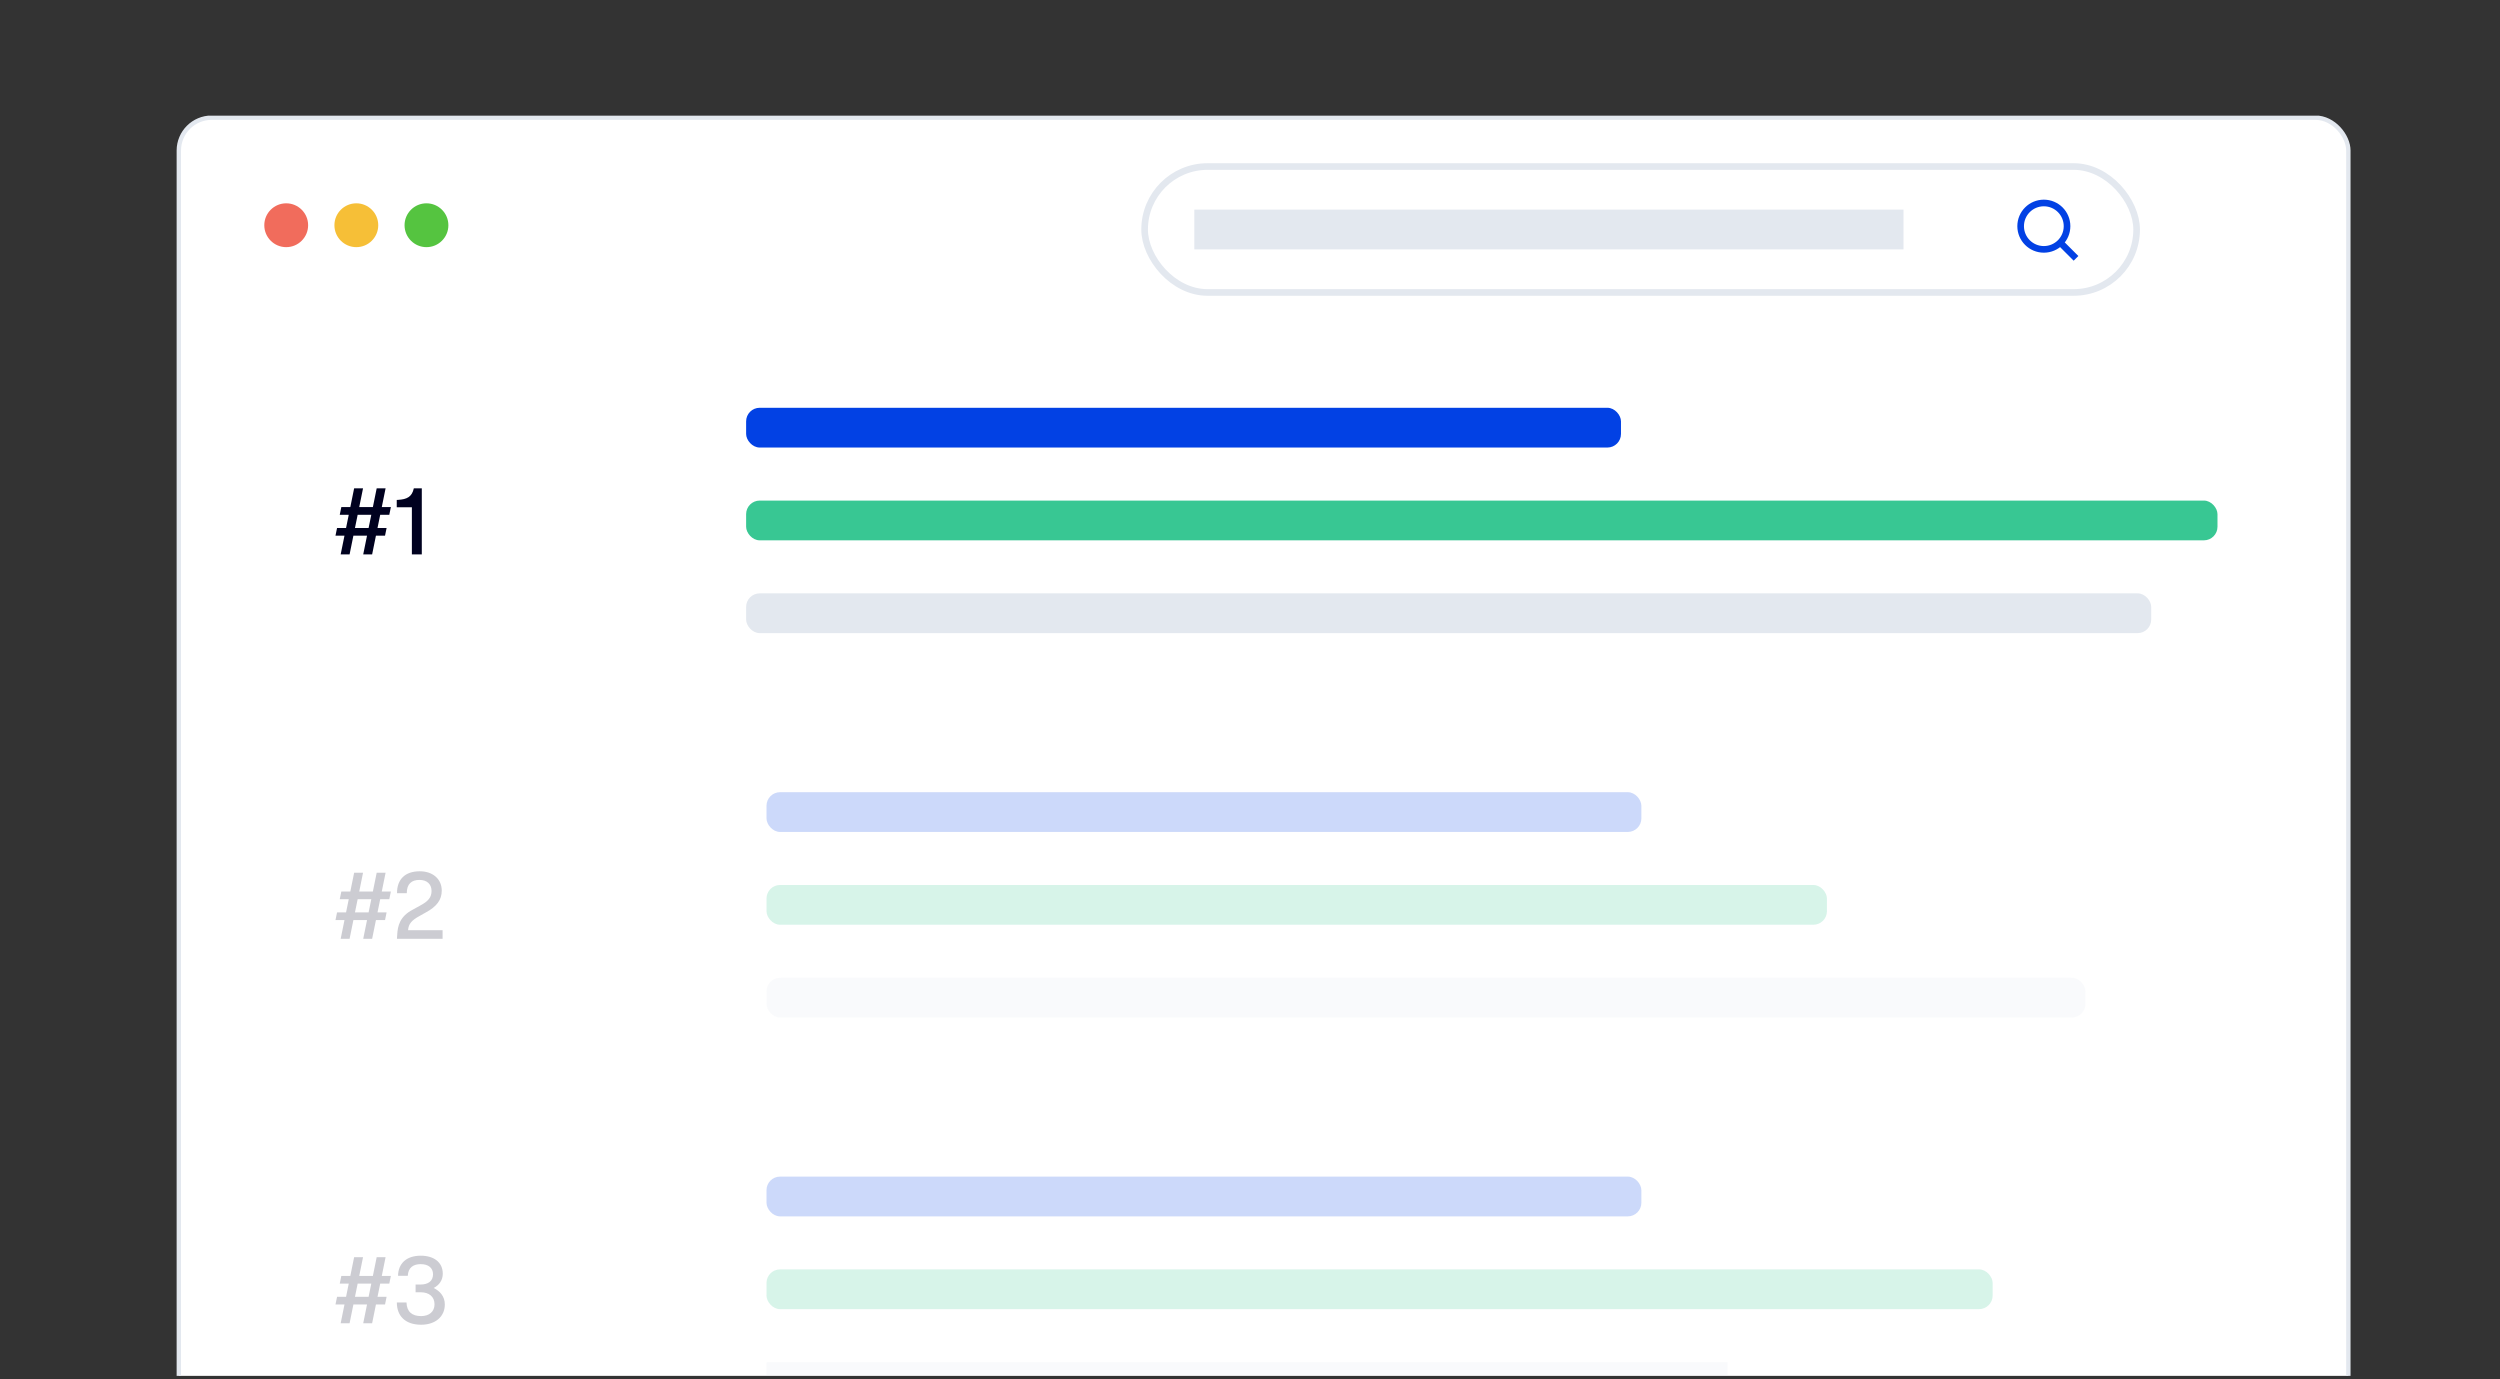
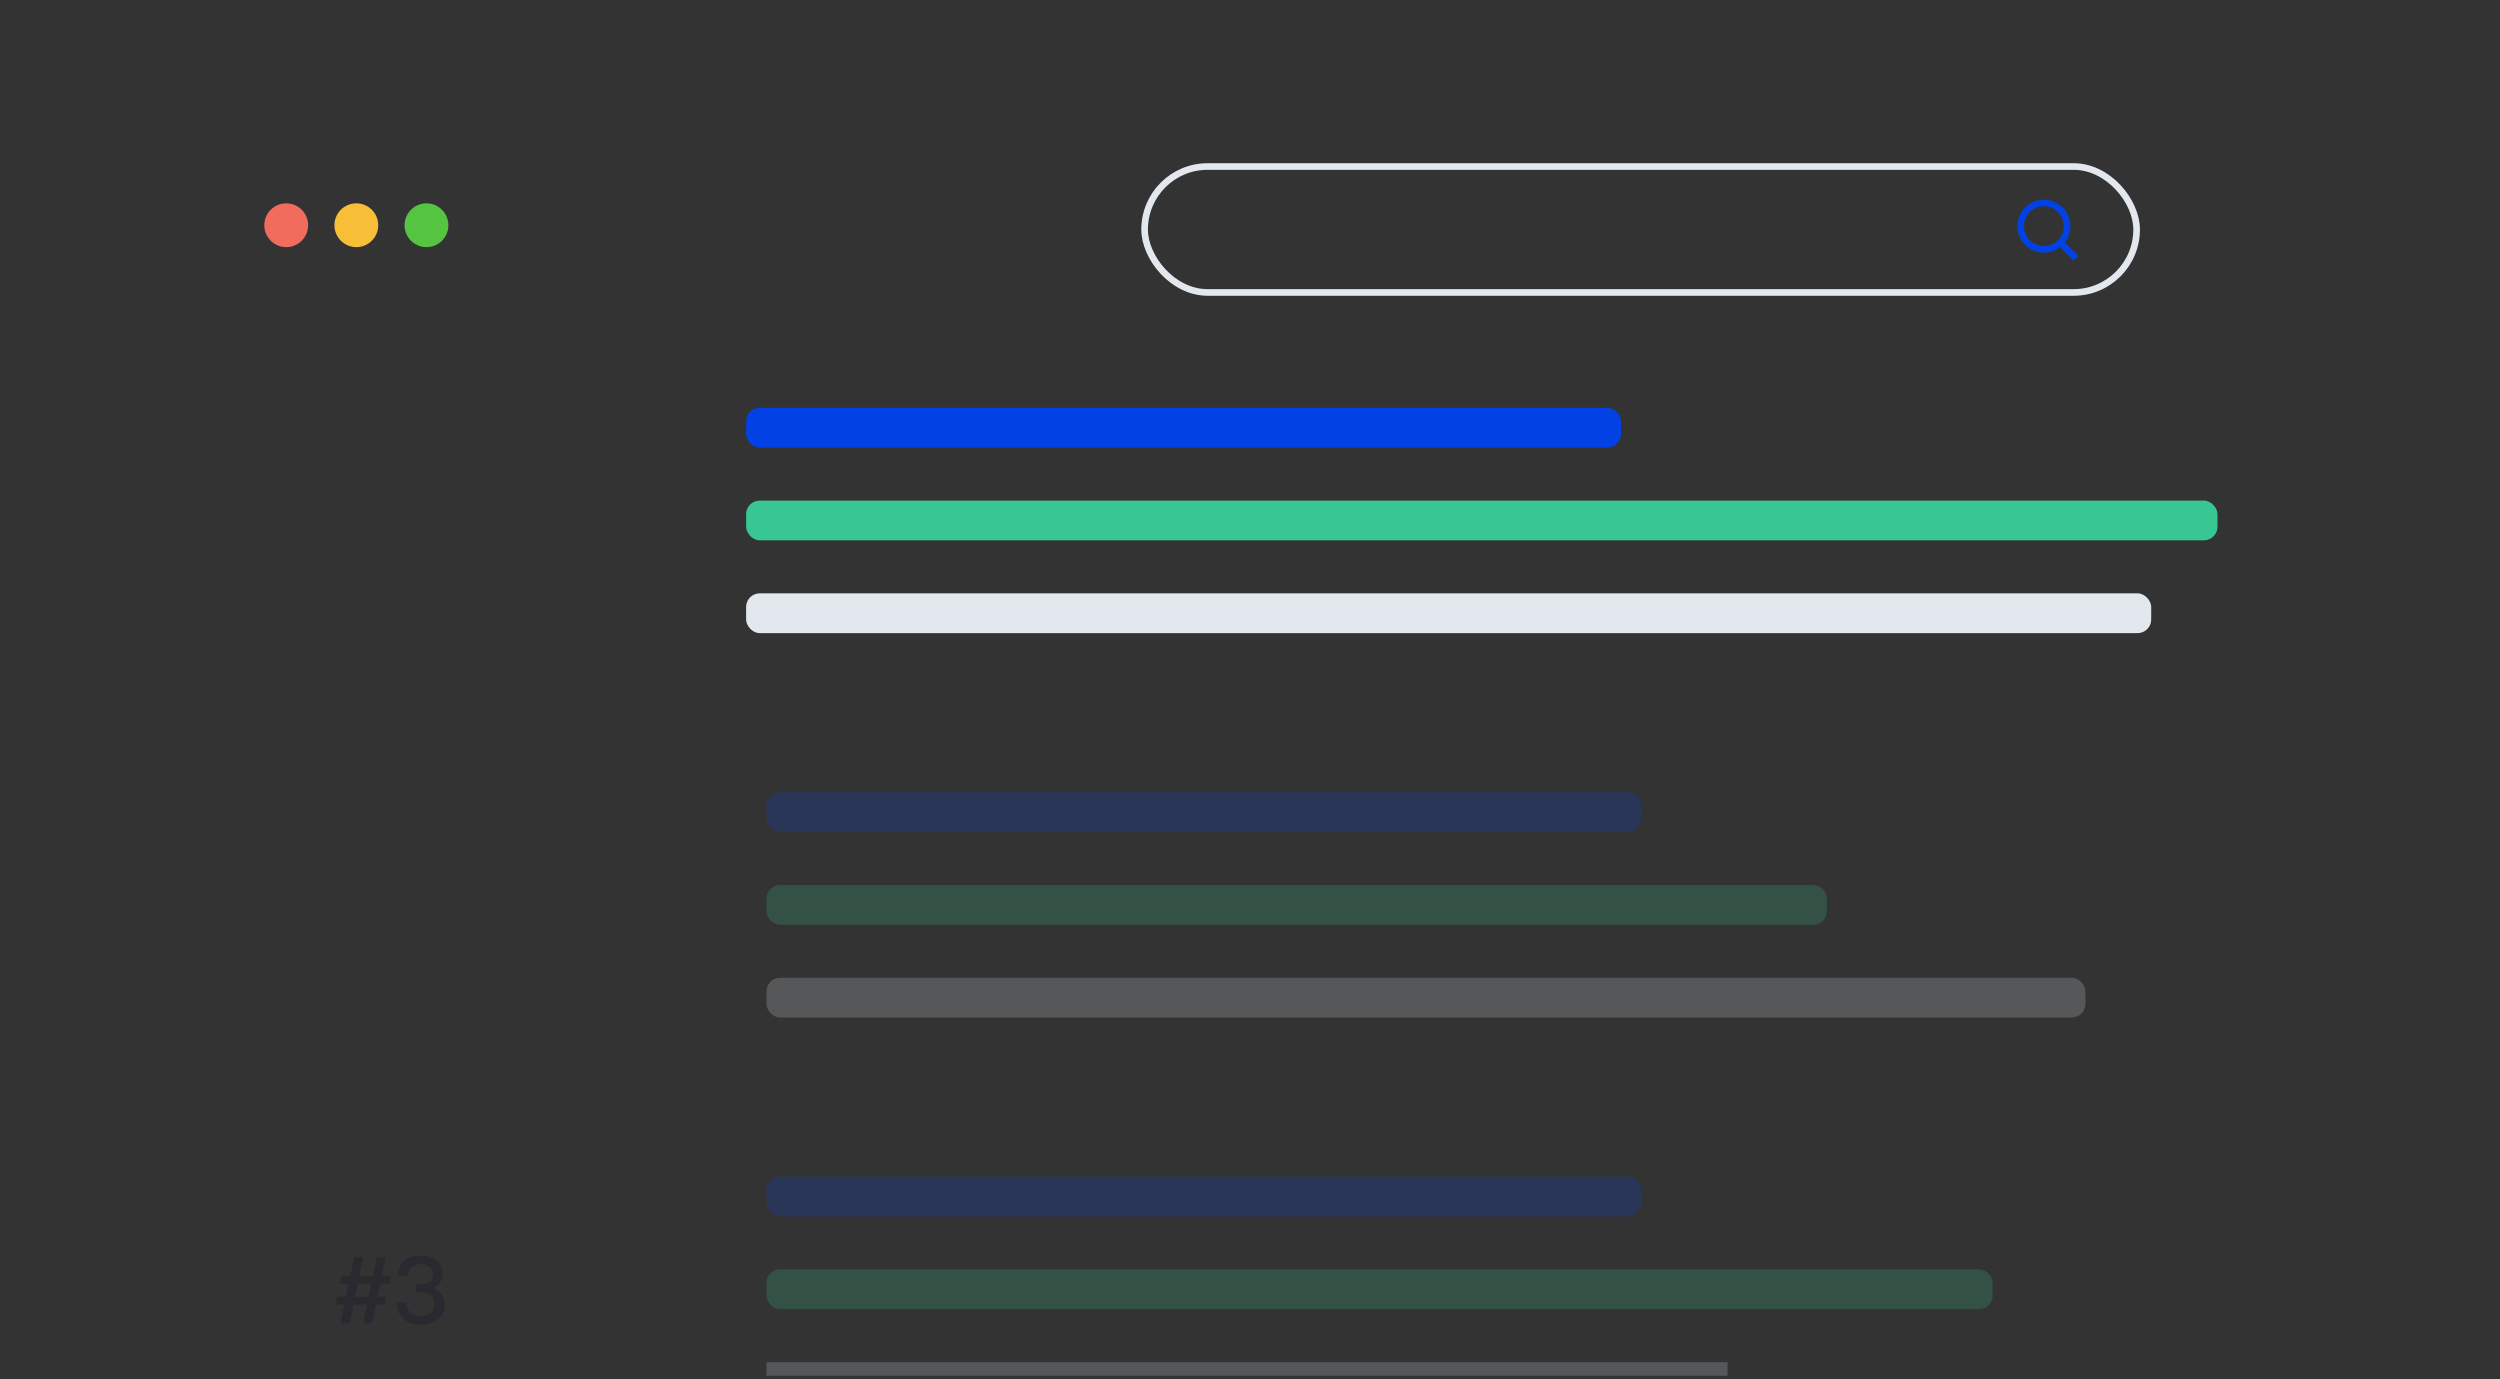
<svg xmlns="http://www.w3.org/2000/svg" width="368" height="203" viewBox="0 0 368 203" fill="none">
  <rect x="0" y="0" width="368" height="203" fill="#333333" stroke="none" />
  <g clip-path="url(#clip0_2453_12752)">
    <g clip-path="url(#clip1_2453_12752)">
-       <rect x="26.323" y="17.323" width="319.355" height="221.355" rx="4.839" fill="white" stroke="#E3E8EF" stroke-width="0.645" />
-       <path d="M57.304 75.778H55.966L55.57 77.718H56.908L56.676 78.851H55.338L54.778 81.61H53.466L54.026 78.851H52.019L51.459 81.61H50.147L50.707 78.851H49.382L49.615 77.718H50.94L51.336 75.778H50.011L50.243 74.644H51.568L52.128 71.885H53.439L52.879 74.644H54.887L55.447 71.885H56.758L56.198 74.644H57.537L57.304 75.778ZM54.258 77.718L54.655 75.778H52.647L52.251 77.718H54.258ZM62.089 71.885V81.61H60.628V74.672H58.401V73.593L58.62 73.579C59.877 73.497 60.641 73.156 60.915 71.885H62.089Z" fill="#00011F" />
      <rect x="109.829" y="60.025" width="128.78" height="5.854" rx="2" fill="#0241E4" />
      <rect x="109.829" y="73.684" width="216.585" height="5.854" rx="2" fill="#38C793" />
      <rect x="109.829" y="87.342" width="206.829" height="5.854" rx="2" fill="#E3E8EF" />
      <g opacity="0.2">
-         <path d="M57.304 132.364H55.966L55.57 134.303H56.908L56.676 135.437H55.338L54.778 138.196H53.466L54.026 135.437H52.019L51.459 138.196H50.147L50.707 135.437H49.382L49.615 134.303H50.94L51.336 132.364H50.011L50.243 131.23H51.568L52.128 128.471H53.439L52.879 131.23H54.887L55.447 128.471H56.758L56.198 131.23H57.537L57.304 132.364ZM54.258 134.303L54.655 132.364H52.647L52.251 134.303H54.258ZM60.068 136.926H65.149V138.196H58.429L58.47 137.581C58.538 136.352 58.825 134.89 60.778 133.893L61.884 133.279C63.032 132.664 63.523 132.09 63.523 131.148C63.523 130.192 62.895 129.523 61.748 129.523C60.6 129.523 59.877 130.096 59.877 131.476H58.442C58.429 129.454 59.617 128.252 61.789 128.252C63.756 128.252 65.026 129.441 65.026 131.093C65.026 132.473 64.275 133.456 62.649 134.33L61.679 134.877C60.655 135.45 60.136 135.956 60.068 136.926Z" fill="#00011F" />
        <rect x="112.829" y="116.61" width="128.78" height="5.854" rx="2" fill="#0241E4" />
        <rect x="112.829" y="130.269" width="156.098" height="5.854" rx="2" fill="#38C793" />
        <rect x="112.829" y="143.927" width="194.146" height="5.854" rx="2" fill="#E3E8EF" />
      </g>
      <g opacity="0.2">
        <path d="M57.304 188.949H55.966L55.57 190.889H56.908L56.676 192.022H55.338L54.778 194.781H53.466L54.026 192.022H52.019L51.459 194.781H50.147L50.707 192.022H49.382L49.615 190.889H50.94L51.336 188.949H50.011L50.243 187.815H51.568L52.128 185.056H53.439L52.879 187.815H54.887L55.447 185.056H56.758L56.198 187.815H57.537L57.304 188.949ZM54.258 190.889L54.655 188.949H52.647L52.251 190.889H54.258ZM63.837 189.591C64.753 190.042 65.477 190.82 65.477 192.022C65.477 193.798 64.097 195 61.994 195C59.631 195 58.415 193.689 58.415 191.722H59.836C59.877 193.06 60.628 193.73 61.98 193.73C63.196 193.73 63.961 193.06 63.961 191.995C63.961 190.889 63.182 190.219 61.898 190.219H61.174V189.086H61.857C63.086 189.086 63.742 188.539 63.742 187.57C63.742 186.627 63.045 186.081 61.925 186.081C60.86 186.081 60.081 186.572 60.027 187.802H58.593C58.62 185.985 59.822 184.838 61.939 184.838C63.851 184.838 65.176 185.794 65.176 187.488C65.176 188.471 64.63 189.181 63.837 189.591Z" fill="#00011F" />
        <rect x="112.829" y="173.196" width="128.78" height="5.854" rx="2" fill="#0241E4" />
        <rect x="112.829" y="186.854" width="180.488" height="5.854" rx="2" fill="#38C793" />
        <rect x="112.829" y="200.513" width="141.463" height="5.854" fill="#E3E8EF" />
      </g>
      <rect x="168.488" y="24.513" width="146.024" height="18.537" rx="9.268" stroke="#E3E8EF" stroke-width="0.976" />
-       <rect x="175.805" y="30.854" width="104.39" height="5.854" fill="#E3E8EF" />
      <path d="M305.244 37.683L303.317 35.757M304.269 33.293C304.269 35.179 302.74 36.708 300.854 36.708C298.968 36.708 297.439 35.179 297.439 33.293C297.439 31.407 298.968 29.878 300.854 29.878C302.74 29.878 304.269 31.407 304.269 33.293Z" stroke="#0241E4" stroke-width="0.976" stroke-linecap="square" />
      <circle cx="42.13" cy="33.154" r="3.226" fill="#F16C5C" />
      <circle cx="52.452" cy="33.154" r="3.226" fill="#F6BF37" />
      <circle cx="62.776" cy="33.154" r="3.226" fill="#55C440" />
    </g>
  </g>
  <defs>
    <clipPath id="clip0_2453_12752">
      <rect width="368" height="202" fill="white" transform="translate(0 0.525)" />
    </clipPath>
    <clipPath id="clip1_2453_12752">
      <rect width="320" height="222" fill="white" transform="translate(26 17.025)" />
    </clipPath>
  </defs>
</svg>